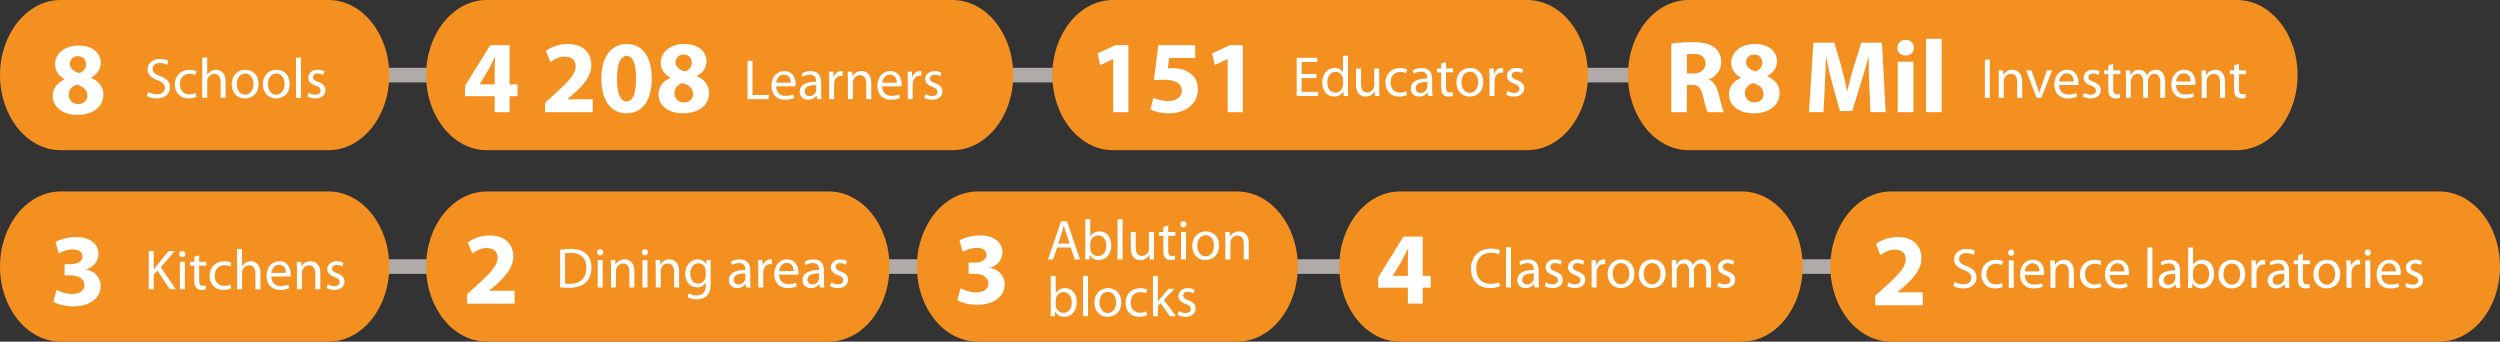
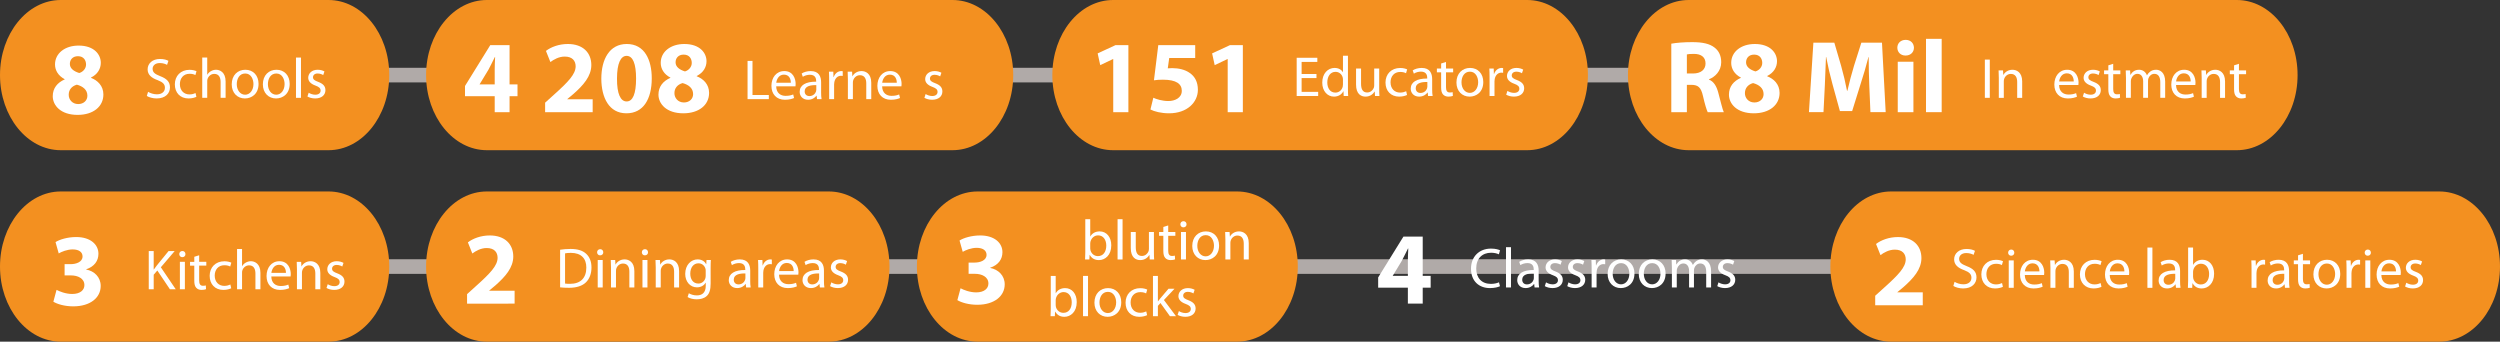
<svg xmlns="http://www.w3.org/2000/svg" xmlns:xlink="http://www.w3.org/1999/xlink" version="1.1" x="0px" y="0px" width="484.874px" height="66.265px" viewBox="0 0 484.874 66.265" style="overflow:visible;enable-background:new 0 0 484.874 66.265;" xml:space="preserve">
  <rect x="0" y="0" width="484.874" height="66.265" fill="#333333" stroke="none" />
  <style type="text/css">
	.st0{fill:none;stroke:#B0AAA8;stroke-width:2.835;}
	.st1{clip-path:url(#SVGID_10_);fill:#F39020;}
	.st2{fill:#FFFFFF;}
	.st3{clip-path:url(#SVGID_11_);fill:#F39020;}
	.st4{clip-path:url(#SVGID_12_);fill:#F39020;}
	.st5{clip-path:url(#SVGID_13_);fill:#F39020;}
	.st6{clip-path:url(#SVGID_14_);fill:#F39020;}
	.st7{clip-path:url(#SVGID_15_);fill:#F39020;}
	.st8{clip-path:url(#SVGID_16_);fill:#F39020;}
	.st9{clip-path:url(#SVGID_17_);fill:#F39020;}
	.st10{clip-path:url(#SVGID_18_);fill:#F39020;}
	.st11{clip-path:url(#SVGID_20_);fill:#F39020;}
	.st12{clip-path:url(#SVGID_22_);fill:#F39020;}
	.st13{clip-path:url(#SVGID_24_);fill:#F39020;}
	.st14{clip-path:url(#SVGID_26_);fill:#F39020;}
	.st15{clip-path:url(#SVGID_28_);fill:#F39020;}
	.st16{clip-path:url(#SVGID_30_);fill:#F39020;}
	.st17{clip-path:url(#SVGID_32_);fill:#F39020;}
	.st18{clip-path:url(#SVGID_34_);fill:#F39020;}
	.st19{clip-path:url(#SVGID_36_);fill:#F39020;}
</style>
  <defs>
</defs>
  <line class="st0" x1="7.937" y1="51.699" x2="362.835" y2="51.699" />
  <g>
    <defs>
      <rect id="SVGID_9_" width="484.874" height="66.265" />
    </defs>
    <clipPath id="SVGID_10_">
      <use xlink:href="#SVGID_9_" style="overflow:visible;" />
    </clipPath>
    <path class="st1" d="M63.705,66.265H11.789C5.279,66.265,0,59.744,0,51.699c0-8.044,5.279-14.565,11.789-14.565h51.916   c6.511,0,11.79,6.521,11.79,14.565C75.495,59.744,70.216,66.265,63.705,66.265" />
  </g>
  <g>
    <path class="st2" d="M10.969,56.216c0.54,0.3,1.78,0.8,3.021,0.8c1.581,0,2.38-0.76,2.38-1.72c0-1.301-1.28-1.881-2.601-1.881   h-1.24v-2.181h1.181c1.02,0,2.3-0.399,2.3-1.5c0-0.78-0.62-1.36-1.92-1.36c-1.06,0-2.181,0.46-2.701,0.78l-0.62-2.2   c0.78-0.501,2.321-0.98,4.021-0.98c2.761,0,4.301,1.46,4.301,3.24c0,1.381-0.78,2.48-2.38,3.021v0.04   c1.56,0.28,2.82,1.461,2.82,3.181c0,2.281-2.02,3.961-5.321,3.961c-1.681,0-3.101-0.439-3.861-0.899L10.969,56.216z" />
  </g>
  <g>
    <path class="st2" d="M28.85,48.692h0.958v3.575h0.033c0.198-0.286,0.396-0.55,0.583-0.792l2.267-2.783h1.188l-2.684,3.146   l2.893,4.269h-1.133l-2.442-3.642l-0.704,0.814v2.827H28.85V48.692z" />
    <path class="st2" d="M35.967,49.286c0.011,0.33-0.231,0.595-0.616,0.595c-0.341,0-0.583-0.265-0.583-0.595   c0-0.341,0.253-0.604,0.605-0.604C35.736,48.682,35.967,48.945,35.967,49.286z M34.889,56.107v-5.325h0.968v5.325H34.889z" />
    <path class="st2" d="M38.629,49.507v1.275h1.386v0.737h-1.386v2.872c0,0.66,0.187,1.034,0.726,1.034   c0.264,0,0.418-0.022,0.561-0.066l0.044,0.726c-0.187,0.077-0.484,0.144-0.858,0.144c-0.451,0-0.814-0.154-1.045-0.418   c-0.275-0.286-0.374-0.759-0.374-1.387v-2.904h-0.825v-0.737h0.825v-0.979L38.629,49.507z" />
    <path class="st2" d="M44.845,55.909c-0.253,0.132-0.814,0.319-1.529,0.319c-1.606,0-2.651-1.101-2.651-2.729   c0-1.64,1.122-2.827,2.86-2.827c0.572,0,1.078,0.143,1.342,0.274l-0.22,0.748c-0.231-0.132-0.594-0.253-1.122-0.253   c-1.221,0-1.881,0.902-1.881,2.014c0,1.232,0.792,1.991,1.849,1.991c0.55,0,0.913-0.143,1.188-0.264L44.845,55.909z" />
    <path class="st2" d="M45.977,48.296h0.968v3.323h0.022c0.154-0.275,0.396-0.518,0.693-0.683c0.286-0.165,0.627-0.274,0.99-0.274   c0.715,0,1.859,0.439,1.859,2.276v3.169h-0.968v-3.059c0-0.858-0.319-1.584-1.232-1.584c-0.627,0-1.122,0.44-1.298,0.968   c-0.055,0.132-0.066,0.275-0.066,0.462v3.213h-0.968V48.296z" />
    <path class="st2" d="M52.621,53.621c0.022,1.31,0.858,1.849,1.826,1.849c0.693,0,1.111-0.121,1.474-0.275l0.165,0.693   c-0.341,0.153-0.924,0.341-1.771,0.341c-1.64,0-2.619-1.089-2.619-2.695s0.946-2.871,2.498-2.871c1.738,0,2.2,1.528,2.2,2.508   c0,0.198-0.022,0.353-0.033,0.451H52.621z M55.459,52.928c0.011-0.616-0.253-1.573-1.342-1.573c-0.979,0-1.408,0.902-1.485,1.573   H55.459z" />
    <path class="st2" d="M57.593,52.224c0-0.55-0.011-1.001-0.044-1.441h0.858l0.055,0.881h0.022c0.264-0.507,0.88-1.001,1.76-1.001   c0.737,0,1.881,0.439,1.881,2.266v3.18h-0.968v-3.069c0-0.858-0.319-1.573-1.232-1.573c-0.638,0-1.133,0.451-1.298,0.99   c-0.044,0.121-0.066,0.286-0.066,0.451v3.201h-0.968V52.224z" />
    <path class="st2" d="M63.565,55.117c0.286,0.188,0.792,0.385,1.276,0.385c0.704,0,1.034-0.352,1.034-0.792   c0-0.462-0.275-0.715-0.99-0.979c-0.957-0.342-1.408-0.869-1.408-1.508c0-0.857,0.693-1.562,1.837-1.562   c0.539,0,1.012,0.153,1.309,0.329l-0.242,0.704c-0.209-0.132-0.594-0.308-1.089-0.308c-0.572,0-0.891,0.33-0.891,0.727   c0,0.439,0.319,0.638,1.012,0.901c0.924,0.353,1.397,0.814,1.397,1.606c0,0.936-0.726,1.606-1.991,1.606   c-0.583,0-1.122-0.154-1.496-0.374L63.565,55.117z" />
  </g>
  <g>
    <defs>
      <rect id="SVGID_8_" width="484.874" height="66.265" />
    </defs>
    <clipPath id="SVGID_11_">
      <use xlink:href="#SVGID_8_" style="overflow:visible;" />
    </clipPath>
    <path class="st3" d="M160.725,66.265H94.43c-6.511,0-11.79-6.521-11.79-14.566c0-8.044,5.279-14.565,11.79-14.565h66.295   c6.511,0,11.79,6.521,11.79,14.565C172.515,59.744,167.236,66.265,160.725,66.265" />
  </g>
  <g>
    <path class="st2" d="M90.587,58.889v-1.841l1.66-1.5c2.861-2.561,4.241-4.021,4.261-5.541c0-1.061-0.62-1.9-2.12-1.9   c-1.121,0-2.101,0.56-2.781,1.061l-0.86-2.161c0.96-0.74,2.5-1.34,4.241-1.34c2.96,0,4.561,1.72,4.561,4.081   c0,2.18-1.561,3.921-3.461,5.601l-1.2,1v0.04h4.921v2.501H90.587z" />
  </g>
  <g>
    <path class="st2" d="M108.633,48.436c0.583-0.088,1.276-0.153,2.036-0.153c1.375,0,2.354,0.318,3.003,0.924   c0.66,0.605,1.045,1.463,1.045,2.662c0,1.21-0.374,2.2-1.067,2.883c-0.693,0.693-1.837,1.067-3.279,1.067   c-0.682,0-1.254-0.033-1.738-0.089V48.436z M109.591,54.994c0.242,0.044,0.594,0.055,0.968,0.055c2.046,0,3.158-1.145,3.158-3.146   c0.011-1.749-0.979-2.86-3.003-2.86c-0.495,0-0.869,0.044-1.122,0.099V54.994z" />
    <path class="st2" d="M117.004,48.932c0.011,0.33-0.231,0.595-0.616,0.595c-0.341,0-0.583-0.265-0.583-0.595   c0-0.341,0.253-0.604,0.605-0.604C116.773,48.327,117.004,48.591,117.004,48.932z M115.926,55.753v-5.325h0.968v5.325H115.926z" />
    <path class="st2" d="M118.5,51.869c0-0.55-0.011-1.001-0.044-1.441h0.858l0.055,0.881h0.022c0.264-0.507,0.88-1.001,1.76-1.001   c0.737,0,1.881,0.439,1.881,2.266v3.18h-0.968v-3.069c0-0.858-0.319-1.573-1.232-1.573c-0.638,0-1.133,0.451-1.298,0.99   c-0.044,0.121-0.066,0.286-0.066,0.451v3.201H118.5V51.869z" />
    <path class="st2" d="M125.683,48.932c0.011,0.33-0.231,0.595-0.616,0.595c-0.341,0-0.583-0.265-0.583-0.595   c0-0.341,0.253-0.604,0.605-0.604C125.452,48.327,125.683,48.591,125.683,48.932z M124.605,55.753v-5.325h0.968v5.325H124.605z" />
    <path class="st2" d="M127.179,51.869c0-0.55-0.011-1.001-0.044-1.441h0.858l0.055,0.881h0.022c0.264-0.507,0.88-1.001,1.76-1.001   c0.737,0,1.881,0.439,1.881,2.266v3.18h-0.968v-3.069c0-0.858-0.319-1.573-1.232-1.573c-0.638,0-1.133,0.451-1.298,0.99   c-0.044,0.121-0.066,0.286-0.066,0.451v3.201h-0.968V51.869z" />
    <path class="st2" d="M137.827,54.982c0,1.222-0.242,1.97-0.759,2.432c-0.517,0.484-1.266,0.639-1.937,0.639   c-0.638,0-1.342-0.154-1.771-0.44l0.242-0.737c0.352,0.22,0.902,0.418,1.563,0.418c0.99,0,1.716-0.517,1.716-1.859V54.84h-0.022   c-0.297,0.495-0.869,0.891-1.694,0.891c-1.32,0-2.267-1.122-2.267-2.596c0-1.805,1.177-2.827,2.398-2.827   c0.924,0,1.43,0.483,1.661,0.924h0.022l0.044-0.804h0.847c-0.022,0.386-0.044,0.814-0.044,1.464V54.982z M136.87,52.529   c0-0.165-0.011-0.308-0.055-0.439c-0.176-0.562-0.649-1.023-1.353-1.023c-0.924,0-1.584,0.781-1.584,2.013   c0,1.046,0.528,1.915,1.573,1.915c0.594,0,1.133-0.374,1.342-0.99c0.055-0.165,0.077-0.353,0.077-0.518V52.529z" />
    <path class="st2" d="M145.505,54.476c0,0.462,0.022,0.913,0.088,1.276h-0.88l-0.077-0.671h-0.033   c-0.297,0.418-0.869,0.792-1.628,0.792c-1.078,0-1.628-0.759-1.628-1.529c0-1.287,1.144-1.991,3.201-1.98v-0.109   c0-0.44-0.121-1.232-1.21-1.232c-0.495,0-1.012,0.154-1.386,0.396l-0.22-0.638c0.44-0.286,1.078-0.473,1.75-0.473   c1.628,0,2.024,1.11,2.024,2.178V54.476z M144.57,53.035c-1.056-0.021-2.255,0.165-2.255,1.199c0,0.627,0.418,0.925,0.913,0.925   c0.693,0,1.133-0.44,1.288-0.892c0.033-0.099,0.055-0.209,0.055-0.308V53.035z" />
    <path class="st2" d="M147.067,52.09c0-0.628-0.011-1.167-0.044-1.662h0.847l0.033,1.046h0.044c0.242-0.716,0.825-1.166,1.474-1.166   c0.11,0,0.188,0.011,0.275,0.032v0.913c-0.099-0.021-0.198-0.032-0.33-0.032c-0.682,0-1.166,0.517-1.298,1.243   c-0.022,0.132-0.044,0.285-0.044,0.45v2.839h-0.957V52.09z" />
    <path class="st2" d="M151.093,53.267c0.022,1.31,0.858,1.849,1.826,1.849c0.693,0,1.111-0.121,1.474-0.275l0.165,0.693   c-0.341,0.153-0.924,0.341-1.771,0.341c-1.64,0-2.619-1.089-2.619-2.695s0.946-2.871,2.498-2.871c1.738,0,2.2,1.528,2.2,2.508   c0,0.198-0.022,0.353-0.033,0.451H151.093z M153.931,52.573c0.011-0.616-0.253-1.573-1.342-1.573c-0.979,0-1.408,0.902-1.485,1.573   H153.931z" />
    <path class="st2" d="M159.805,54.476c0,0.462,0.022,0.913,0.088,1.276h-0.88l-0.077-0.671h-0.033   c-0.297,0.418-0.869,0.792-1.628,0.792c-1.078,0-1.628-0.759-1.628-1.529c0-1.287,1.144-1.991,3.201-1.98v-0.109   c0-0.44-0.121-1.232-1.21-1.232c-0.495,0-1.012,0.154-1.386,0.396l-0.22-0.638c0.44-0.286,1.078-0.473,1.75-0.473   c1.628,0,2.024,1.11,2.024,2.178V54.476z M158.87,53.035c-1.056-0.021-2.255,0.165-2.255,1.199c0,0.627,0.418,0.925,0.913,0.925   c0.693,0,1.133-0.44,1.288-0.892c0.033-0.099,0.055-0.209,0.055-0.308V53.035z" />
    <path class="st2" d="M161.234,54.763c0.286,0.188,0.792,0.385,1.276,0.385c0.704,0,1.034-0.352,1.034-0.792   c0-0.462-0.275-0.715-0.99-0.979c-0.957-0.342-1.408-0.869-1.408-1.508c0-0.857,0.693-1.562,1.837-1.562   c0.539,0,1.012,0.153,1.309,0.329l-0.242,0.704c-0.209-0.132-0.594-0.308-1.089-0.308c-0.572,0-0.891,0.33-0.891,0.727   c0,0.439,0.319,0.638,1.012,0.901c0.924,0.353,1.397,0.814,1.397,1.606c0,0.936-0.726,1.606-1.991,1.606   c-0.583,0-1.122-0.154-1.496-0.374L161.234,54.763z" />
  </g>
  <g>
    <defs>
-       <rect id="SVGID_7_" width="484.874" height="66.265" />
-     </defs>
+       </defs>
    <clipPath id="SVGID_12_">
      <use xlink:href="#SVGID_7_" style="overflow:visible;" />
    </clipPath>
    <path class="st4" d="M337.831,66.265h-66.295c-6.511,0-11.79-6.521-11.79-14.566c0-8.044,5.279-14.565,11.79-14.565h66.295   c6.511,0,11.79,6.521,11.79,14.565C349.621,59.744,344.342,66.265,337.831,66.265" />
  </g>
  <g>
    <path class="st2" d="M273.055,58.889v-3.101h-5.762v-1.98l4.901-7.922h3.741v7.622h1.54v2.28h-1.54v3.101H273.055z M273.055,53.508   v-2.881c0-0.78,0.04-1.58,0.08-2.421h-0.061c-0.42,0.841-0.78,1.601-1.22,2.421l-1.721,2.841l-0.02,0.04H273.055z" />
  </g>
  <g>
    <path class="st2" d="M290.922,55.511c-0.352,0.176-1.056,0.363-1.958,0.363c-2.091,0-3.664-1.331-3.664-3.763   c0-2.321,1.573-3.895,3.873-3.895c0.924,0,1.507,0.198,1.76,0.33l-0.23,0.781c-0.363-0.176-0.881-0.309-1.496-0.309   c-1.738,0-2.894,1.111-2.894,3.059c0,1.815,1.045,2.981,2.85,2.981c0.583,0,1.177-0.121,1.562-0.308L290.922,55.511z" />
    <path class="st2" d="M292.087,47.941h0.969v7.812h-0.969V47.941z" />
    <path class="st2" d="M298.423,54.476c0,0.462,0.022,0.913,0.089,1.276h-0.881l-0.077-0.671h-0.032   c-0.298,0.418-0.869,0.792-1.629,0.792c-1.078,0-1.628-0.759-1.628-1.529c0-1.287,1.145-1.991,3.201-1.98v-0.109   c0-0.44-0.121-1.232-1.21-1.232c-0.495,0-1.012,0.154-1.386,0.396l-0.221-0.638c0.44-0.286,1.078-0.473,1.75-0.473   c1.628,0,2.023,1.11,2.023,2.178V54.476z M297.488,53.035c-1.057-0.021-2.256,0.165-2.256,1.199c0,0.627,0.419,0.925,0.913,0.925   c0.693,0,1.134-0.44,1.288-0.892c0.032-0.099,0.055-0.209,0.055-0.308V53.035z" />
    <path class="st2" d="M299.852,54.763c0.286,0.188,0.793,0.385,1.276,0.385c0.704,0,1.034-0.352,1.034-0.792   c0-0.462-0.274-0.715-0.99-0.979c-0.957-0.342-1.408-0.869-1.408-1.508c0-0.857,0.693-1.562,1.838-1.562   c0.539,0,1.012,0.153,1.309,0.329l-0.242,0.704c-0.209-0.132-0.594-0.308-1.089-0.308c-0.572,0-0.891,0.33-0.891,0.727   c0,0.439,0.318,0.638,1.012,0.901c0.924,0.353,1.397,0.814,1.397,1.606c0,0.936-0.727,1.606-1.991,1.606   c-0.583,0-1.122-0.154-1.496-0.374L299.852,54.763z" />
    <path class="st2" d="M304.209,54.763c0.286,0.188,0.792,0.385,1.276,0.385c0.704,0,1.033-0.352,1.033-0.792   c0-0.462-0.274-0.715-0.989-0.979c-0.957-0.342-1.408-0.869-1.408-1.508c0-0.857,0.693-1.562,1.837-1.562   c0.539,0,1.012,0.153,1.31,0.329l-0.242,0.704c-0.209-0.132-0.595-0.308-1.089-0.308c-0.572,0-0.892,0.33-0.892,0.727   c0,0.439,0.319,0.638,1.012,0.901c0.925,0.353,1.397,0.814,1.397,1.606c0,0.936-0.726,1.606-1.991,1.606   c-0.583,0-1.122-0.154-1.496-0.374L304.209,54.763z" />
    <path class="st2" d="M308.696,52.09c0-0.628-0.011-1.167-0.044-1.662h0.848l0.033,1.046h0.044c0.241-0.716,0.825-1.166,1.474-1.166   c0.11,0,0.188,0.011,0.275,0.032v0.913c-0.1-0.021-0.198-0.032-0.33-0.032c-0.683,0-1.166,0.517-1.298,1.243   c-0.022,0.132-0.044,0.285-0.044,0.45v2.839h-0.958V52.09z" />
    <path class="st2" d="M317.003,53.047c0,1.969-1.364,2.827-2.651,2.827c-1.441,0-2.553-1.057-2.553-2.739   c0-1.782,1.166-2.827,2.641-2.827C315.969,50.308,317.003,51.418,317.003,53.047z M312.778,53.101c0,1.166,0.671,2.046,1.617,2.046   c0.924,0,1.617-0.869,1.617-2.068c0-0.901-0.451-2.046-1.596-2.046C313.273,51.033,312.778,52.09,312.778,53.101z" />
    <path class="st2" d="M323.041,53.047c0,1.969-1.364,2.827-2.651,2.827c-1.441,0-2.553-1.057-2.553-2.739   c0-1.782,1.166-2.827,2.641-2.827C322.007,50.308,323.041,51.418,323.041,53.047z M318.816,53.101c0,1.166,0.671,2.046,1.617,2.046   c0.924,0,1.617-0.869,1.617-2.068c0-0.901-0.451-2.046-1.596-2.046C319.311,51.033,318.816,52.09,318.816,53.101z" />
    <path class="st2" d="M324.261,51.869c0-0.55-0.011-1.001-0.044-1.441h0.848l0.044,0.858h0.033c0.297-0.506,0.792-0.979,1.672-0.979   c0.727,0,1.276,0.439,1.507,1.066h0.022c0.165-0.297,0.374-0.527,0.594-0.692c0.319-0.242,0.671-0.374,1.178-0.374   c0.704,0,1.749,0.462,1.749,2.31v3.136h-0.946v-3.015c0-1.022-0.374-1.639-1.155-1.639c-0.55,0-0.979,0.406-1.144,0.88   c-0.044,0.132-0.077,0.308-0.077,0.484v3.289h-0.946v-3.19c0-0.847-0.374-1.463-1.111-1.463c-0.605,0-1.045,0.483-1.199,0.968   c-0.055,0.143-0.077,0.308-0.077,0.473v3.213h-0.946V51.869z" />
    <path class="st2" d="M333.303,54.763c0.286,0.188,0.792,0.385,1.276,0.385c0.704,0,1.034-0.352,1.034-0.792   c0-0.462-0.275-0.715-0.99-0.979c-0.957-0.342-1.408-0.869-1.408-1.508c0-0.857,0.693-1.562,1.837-1.562   c0.539,0,1.013,0.153,1.31,0.329l-0.242,0.704c-0.209-0.132-0.594-0.308-1.089-0.308c-0.572,0-0.892,0.33-0.892,0.727   c0,0.439,0.319,0.638,1.013,0.901c0.924,0.353,1.397,0.814,1.397,1.606c0,0.936-0.727,1.606-1.992,1.606   c-0.583,0-1.122-0.154-1.496-0.374L333.303,54.763z" />
  </g>
  <g>
    <defs>
      <rect id="SVGID_6_" width="484.874" height="66.265" />
    </defs>
    <clipPath id="SVGID_13_">
      <use xlink:href="#SVGID_6_" style="overflow:visible;" />
    </clipPath>
    <path class="st5" d="M239.918,66.265h-50.295c-6.511,0-11.79-6.521-11.79-14.566c0-8.044,5.279-14.565,11.79-14.565h50.295   c6.511,0,11.79,6.521,11.79,14.565C251.708,59.744,246.429,66.265,239.918,66.265" />
  </g>
  <g>
    <path class="st2" d="M186.3,55.908c0.54,0.3,1.78,0.8,3.021,0.8c1.581,0,2.38-0.76,2.38-1.72c0-1.301-1.28-1.881-2.601-1.881h-1.24   v-2.181h1.181c1.02,0,2.3-0.399,2.3-1.5c0-0.78-0.62-1.36-1.92-1.36c-1.06,0-2.181,0.46-2.701,0.78l-0.62-2.2   c0.78-0.501,2.321-0.98,4.021-0.98c2.761,0,4.301,1.46,4.301,3.24c0,1.381-0.78,2.48-2.38,3.021v0.04   c1.56,0.28,2.82,1.461,2.82,3.181c0,2.281-2.02,3.961-5.321,3.961c-1.681,0-3.101-0.439-3.861-0.899L186.3,55.908z" />
  </g>
  <g>
-     <path class="st2" d="M205.026,47.992l-0.77,2.332h-0.99l2.52-7.415h1.155l2.53,7.415h-1.023l-0.792-2.332H205.026z M207.457,47.244   l-0.726-2.135c-0.165-0.484-0.275-0.924-0.385-1.354h-0.022c-0.11,0.44-0.231,0.892-0.374,1.343l-0.726,2.146H207.457z" />
    <path class="st2" d="M210.493,42.513h0.957v3.345h0.022c0.341-0.594,0.957-0.979,1.815-0.979c1.32,0,2.255,1.1,2.244,2.717   c0,1.903-1.199,2.85-2.387,2.85c-0.77,0-1.386-0.297-1.782-1.001h-0.033l-0.044,0.88h-0.836c0.022-0.363,0.044-0.902,0.044-1.375   V42.513z M211.45,48.189c0,0.121,0.022,0.242,0.044,0.353c0.187,0.671,0.748,1.133,1.452,1.133c1.012,0,1.617-0.825,1.617-2.046   c0-1.067-0.55-1.98-1.584-1.98c-0.66,0-1.276,0.451-1.474,1.188c-0.022,0.109-0.055,0.242-0.055,0.396V48.189z" />
    <path class="st2" d="M216.752,42.513h0.968v7.812h-0.968V42.513z" />
    <path class="st2" d="M223.803,48.872c0,0.55,0.011,1.034,0.044,1.452h-0.858l-0.055-0.869h-0.022   c-0.253,0.429-0.814,0.99-1.76,0.99c-0.836,0-1.837-0.462-1.837-2.332v-3.114h0.968v2.949c0,1.012,0.308,1.694,1.188,1.694   c0.649,0,1.1-0.451,1.276-0.881c0.055-0.143,0.088-0.318,0.088-0.495v-3.268h0.968V48.872z" />
    <path class="st2" d="M226.575,43.724v1.275h1.386v0.737h-1.386v2.872c0,0.66,0.187,1.034,0.726,1.034   c0.264,0,0.418-0.022,0.561-0.066l0.044,0.726c-0.187,0.077-0.484,0.144-0.858,0.144c-0.451,0-0.814-0.154-1.045-0.418   c-0.275-0.286-0.374-0.759-0.374-1.387v-2.904h-0.825v-0.737h0.825V44.02L226.575,43.724z" />
    <path class="st2" d="M230.128,43.503c0.011,0.33-0.231,0.595-0.616,0.595c-0.341,0-0.583-0.265-0.583-0.595   c0-0.341,0.253-0.604,0.605-0.604C229.897,42.898,230.128,43.162,230.128,43.503z M229.05,50.324v-5.325h0.968v5.325H229.05z" />
    <path class="st2" d="M236.442,47.618c0,1.969-1.364,2.827-2.652,2.827c-1.441,0-2.552-1.057-2.552-2.739   c0-1.782,1.166-2.827,2.641-2.827C235.408,44.879,236.442,45.989,236.442,47.618z M232.217,47.673c0,1.166,0.671,2.046,1.618,2.046   c0.924,0,1.617-0.869,1.617-2.068c0-0.901-0.451-2.046-1.595-2.046C232.712,45.604,232.217,46.661,232.217,47.673z" />
    <path class="st2" d="M237.663,46.44c0-0.55-0.012-1.001-0.044-1.441h0.857l0.056,0.881h0.021c0.265-0.507,0.88-1.001,1.761-1.001   c0.736,0,1.881,0.439,1.881,2.266v3.18h-0.968v-3.069c0-0.858-0.319-1.573-1.232-1.573c-0.638,0-1.133,0.451-1.298,0.99   c-0.044,0.121-0.066,0.286-0.066,0.451v3.201h-0.968V46.44z" />
  </g>
  <g>
    <path class="st2" d="M203.794,53.513h0.957v3.345h0.022c0.341-0.594,0.957-0.979,1.815-0.979c1.32,0,2.255,1.1,2.244,2.717   c0,1.903-1.199,2.85-2.387,2.85c-0.77,0-1.386-0.297-1.782-1.001h-0.033l-0.044,0.88h-0.836c0.022-0.363,0.044-0.902,0.044-1.375   V53.513z M204.751,59.189c0,0.121,0.022,0.242,0.044,0.353c0.187,0.671,0.748,1.133,1.452,1.133c1.012,0,1.617-0.825,1.617-2.046   c0-1.067-0.55-1.98-1.584-1.98c-0.66,0-1.276,0.451-1.474,1.188c-0.022,0.109-0.055,0.242-0.055,0.396V59.189z" />
    <path class="st2" d="M210.053,53.513h0.968v7.812h-0.968V53.513z" />
    <path class="st2" d="M217.467,58.618c0,1.969-1.364,2.827-2.651,2.827c-1.441,0-2.552-1.057-2.552-2.739   c0-1.782,1.166-2.827,2.641-2.827C216.433,55.879,217.467,56.989,217.467,58.618z M213.243,58.673c0,1.166,0.671,2.046,1.618,2.046   c0.924,0,1.617-0.869,1.617-2.068c0-0.901-0.451-2.046-1.595-2.046C213.738,56.604,213.243,57.661,213.243,58.673z" />
    <path class="st2" d="M222.483,61.126c-0.253,0.132-0.814,0.319-1.529,0.319c-1.606,0-2.651-1.101-2.651-2.729   c0-1.64,1.122-2.827,2.86-2.827c0.572,0,1.078,0.143,1.342,0.274l-0.22,0.748c-0.231-0.132-0.594-0.253-1.123-0.253   c-1.221,0-1.881,0.902-1.881,2.014c0,1.232,0.792,1.991,1.849,1.991c0.55,0,0.913-0.143,1.188-0.264L222.483,61.126z" />
    <path class="st2" d="M224.573,58.441h0.022c0.132-0.187,0.319-0.418,0.473-0.604l1.562-1.838h1.167l-2.058,2.189l2.343,3.136   h-1.177l-1.837-2.553l-0.495,0.551v2.002h-0.957v-7.812h0.957V58.441z" />
    <path class="st2" d="M228.642,60.334c0.286,0.188,0.792,0.385,1.276,0.385c0.704,0,1.034-0.352,1.034-0.792   c0-0.462-0.275-0.715-0.99-0.979c-0.957-0.342-1.408-0.869-1.408-1.508c0-0.857,0.693-1.562,1.837-1.562   c0.539,0,1.012,0.153,1.309,0.329l-0.242,0.704c-0.209-0.132-0.594-0.308-1.089-0.308c-0.572,0-0.891,0.33-0.891,0.727   c0,0.439,0.319,0.638,1.012,0.901c0.924,0.353,1.397,0.814,1.397,1.606c0,0.936-0.726,1.606-1.991,1.606   c-0.583,0-1.122-0.154-1.496-0.374L228.642,60.334z" />
  </g>
  <line class="st0" x1="7.937" y1="14.566" x2="333.534" y2="14.566" />
  <g>
    <defs>
      <rect id="SVGID_5_" width="484.874" height="66.265" />
    </defs>
    <clipPath id="SVGID_14_">
      <use xlink:href="#SVGID_5_" style="overflow:visible;" />
    </clipPath>
    <path class="st6" d="M63.705,29.131H11.789C5.279,29.131,0,22.61,0,14.565C0,6.521,5.279,0,11.789,0h51.916   c6.511,0,11.79,6.521,11.79,14.565C75.495,22.61,70.216,29.131,63.705,29.131" />
  </g>
  <g>
    <path class="st2" d="M15.25,8.84c3.041,0,4.301,1.76,4.301,3.341c0,1.12-0.6,2.22-1.9,2.86v0.06c1.28,0.48,2.401,1.561,2.401,3.221   c0,2.361-1.98,3.961-5.001,3.961c-3.3,0-4.821-1.86-4.821-3.62c0-1.561,0.9-2.641,2.32-3.261v-0.04   c-1.26-0.66-1.88-1.721-1.88-2.861c0-2.2,1.98-3.66,4.561-3.66H15.25z M15.17,20.182c1.061,0,1.78-0.699,1.78-1.62   c0-1.14-0.86-1.82-2.04-2.141c-1,0.28-1.581,1.001-1.581,1.94c-0.02,0.94,0.7,1.82,1.82,1.82H15.17z M15.11,10.901   c-1.04,0-1.56,0.7-1.56,1.5c0,0.88,0.78,1.44,1.82,1.761c0.7-0.2,1.32-0.841,1.32-1.641c0-0.82-0.46-1.62-1.561-1.62H15.11z" />
  </g>
  <g>
    <path class="st2" d="M28.718,17.808c0.429,0.264,1.056,0.484,1.716,0.484c0.979,0,1.551-0.518,1.551-1.266   c0-0.693-0.396-1.089-1.397-1.475c-1.21-0.429-1.958-1.056-1.958-2.101c0-1.155,0.957-2.014,2.398-2.014   c0.759,0,1.309,0.176,1.639,0.363l-0.264,0.781c-0.242-0.133-0.737-0.353-1.408-0.353c-1.012,0-1.397,0.605-1.397,1.111   c0,0.693,0.451,1.034,1.474,1.431c1.254,0.483,1.892,1.089,1.892,2.178c0,1.145-0.847,2.146-2.596,2.146   c-0.715,0-1.497-0.22-1.893-0.484L28.718,17.808z" />
    <path class="st2" d="M38.091,18.776c-0.253,0.132-0.814,0.319-1.529,0.319c-1.606,0-2.651-1.101-2.651-2.729   c0-1.64,1.122-2.827,2.86-2.827c0.572,0,1.078,0.143,1.342,0.274l-0.22,0.748c-0.231-0.132-0.594-0.253-1.122-0.253   c-1.221,0-1.881,0.902-1.881,2.014c0,1.232,0.792,1.991,1.849,1.991c0.55,0,0.913-0.143,1.188-0.264L38.091,18.776z" />
    <path class="st2" d="M39.223,11.163h0.968v3.323h0.022c0.154-0.275,0.396-0.518,0.693-0.683c0.286-0.165,0.627-0.274,0.99-0.274   c0.715,0,1.859,0.439,1.859,2.277v3.168h-0.968v-3.059c0-0.858-0.319-1.584-1.232-1.584c-0.627,0-1.122,0.44-1.298,0.968   c-0.055,0.132-0.066,0.275-0.066,0.462v3.213h-0.968V11.163z" />
    <path class="st2" d="M50.146,16.268c0,1.969-1.364,2.827-2.651,2.827c-1.441,0-2.552-1.057-2.552-2.739   c0-1.782,1.167-2.827,2.641-2.827C49.113,13.529,50.146,14.639,50.146,16.268z M45.922,16.323c0,1.166,0.671,2.046,1.618,2.046   c0.924,0,1.617-0.869,1.617-2.068c0-0.901-0.451-2.046-1.595-2.046C46.417,14.254,45.922,15.311,45.922,16.323z" />
    <path class="st2" d="M56.185,16.268c0,1.969-1.364,2.827-2.651,2.827c-1.441,0-2.552-1.057-2.552-2.739   c0-1.782,1.167-2.827,2.641-2.827C55.152,13.529,56.185,14.639,56.185,16.268z M51.961,16.323c0,1.166,0.671,2.046,1.618,2.046   c0.924,0,1.617-0.869,1.617-2.068c0-0.901-0.451-2.046-1.595-2.046C52.456,14.254,51.961,15.311,51.961,16.323z" />
    <path class="st2" d="M57.406,11.163h0.968v7.812h-0.968V11.163z" />
    <path class="st2" d="M59.869,17.984c0.286,0.188,0.792,0.385,1.276,0.385c0.704,0,1.034-0.352,1.034-0.792   c0-0.462-0.275-0.715-0.99-0.979c-0.957-0.342-1.408-0.869-1.408-1.508c0-0.857,0.693-1.562,1.837-1.562   c0.539,0,1.012,0.153,1.309,0.329l-0.242,0.704c-0.209-0.132-0.594-0.308-1.089-0.308c-0.572,0-0.891,0.33-0.891,0.727   c0,0.439,0.319,0.638,1.012,0.901c0.924,0.353,1.397,0.814,1.397,1.606c0,0.936-0.726,1.606-1.991,1.606   c-0.583,0-1.122-0.154-1.496-0.374L59.869,17.984z" />
  </g>
  <g>
    <defs>
      <rect id="SVGID_4_" width="484.874" height="66.265" />
    </defs>
    <clipPath id="SVGID_15_">
      <use xlink:href="#SVGID_4_" style="overflow:visible;" />
    </clipPath>
    <path class="st7" d="M184.725,29.131H94.43c-6.511,0-11.79-6.521-11.79-14.566C82.64,6.521,87.919,0,94.43,0h90.295   c6.511,0,11.79,6.521,11.79,14.565C196.515,22.61,191.236,29.131,184.725,29.131" />
  </g>
  <g>
    <path class="st2" d="M95.948,21.755v-3.101h-5.761v-1.98l4.901-7.922h3.741v7.622h1.54v2.28h-1.54v3.101H95.948z M95.948,16.374   v-2.881c0-0.78,0.04-1.58,0.08-2.421h-0.06c-0.42,0.841-0.78,1.601-1.22,2.421l-1.72,2.841l-0.02,0.04H95.948z" />
    <path class="st2" d="M105.726,21.755v-1.841l1.66-1.5c2.861-2.561,4.241-4.021,4.261-5.541c0-1.061-0.62-1.9-2.12-1.9   c-1.121,0-2.101,0.56-2.781,1.061l-0.86-2.161c0.96-0.74,2.5-1.34,4.241-1.34c2.96,0,4.561,1.72,4.561,4.081   c0,2.18-1.561,3.921-3.461,5.601l-1.2,1v0.04h4.921v2.501H105.726z" />
    <path class="st2" d="M121.487,21.975c-3.36,0-4.841-3.021-4.861-6.701c0-3.78,1.581-6.741,4.941-6.741   c3.461,0,4.841,3.101,4.841,6.661c0,4.001-1.621,6.781-4.901,6.781H121.487z M121.547,19.675c1.18,0,1.82-1.48,1.82-4.441   c0-2.881-0.62-4.4-1.84-4.4c-1.14,0-1.86,1.46-1.86,4.4c-0.02,3.001,0.7,4.441,1.86,4.441H121.547z" />
    <path class="st2" d="M132.727,8.533c3.041,0,4.301,1.76,4.301,3.341c0,1.12-0.6,2.22-1.9,2.86v0.06   c1.28,0.48,2.401,1.561,2.401,3.221c0,2.361-1.98,3.961-5.001,3.961c-3.3,0-4.821-1.86-4.821-3.62c0-1.561,0.9-2.641,2.32-3.261   v-0.04c-1.26-0.66-1.88-1.721-1.88-2.861c0-2.2,1.98-3.66,4.561-3.66H132.727z M132.647,19.874c1.061,0,1.781-0.699,1.781-1.62   c0-1.14-0.86-1.82-2.041-2.141c-1,0.28-1.581,1.001-1.581,1.94c-0.02,0.94,0.7,1.82,1.82,1.82H132.647z M132.587,10.593   c-1.04,0-1.56,0.7-1.56,1.5c0,0.88,0.78,1.44,1.82,1.761c0.7-0.2,1.32-0.841,1.32-1.641c0-0.82-0.46-1.62-1.561-1.62H132.587z" />
  </g>
  <g>
    <path class="st2" d="M144.988,11.813h0.958v6.612h3.168v0.803h-4.126V11.813z" />
    <path class="st2" d="M150.543,16.742c0.022,1.31,0.858,1.849,1.826,1.849c0.693,0,1.111-0.121,1.474-0.275l0.165,0.693   c-0.341,0.153-0.924,0.341-1.771,0.341c-1.64,0-2.619-1.089-2.619-2.695s0.946-2.871,2.498-2.871c1.738,0,2.2,1.528,2.2,2.508   c0,0.198-0.022,0.353-0.033,0.451H150.543z M153.381,16.048c0.011-0.616-0.253-1.573-1.342-1.573c-0.979,0-1.408,0.902-1.485,1.573   H153.381z" />
    <path class="st2" d="M159.255,17.952c0,0.462,0.022,0.913,0.088,1.276h-0.88l-0.077-0.671h-0.033   c-0.297,0.418-0.869,0.792-1.628,0.792c-1.078,0-1.628-0.759-1.628-1.529c0-1.287,1.144-1.991,3.201-1.98V15.73   c0-0.44-0.121-1.232-1.21-1.232c-0.495,0-1.012,0.154-1.386,0.396l-0.22-0.638c0.44-0.286,1.078-0.473,1.75-0.473   c1.628,0,2.024,1.11,2.024,2.178V17.952z M158.32,16.51c-1.056-0.021-2.255,0.165-2.255,1.199c0,0.627,0.418,0.925,0.913,0.925   c0.693,0,1.133-0.44,1.288-0.892c0.033-0.099,0.055-0.209,0.055-0.308V16.51z" />
    <path class="st2" d="M160.817,15.565c0-0.628-0.011-1.167-0.044-1.662h0.847l0.033,1.046h0.044   c0.242-0.716,0.825-1.166,1.474-1.166c0.11,0,0.188,0.011,0.275,0.032v0.913c-0.099-0.021-0.198-0.032-0.33-0.032   c-0.682,0-1.166,0.517-1.298,1.243c-0.022,0.132-0.044,0.285-0.044,0.45v2.839h-0.957V15.565z" />
    <path class="st2" d="M164.447,15.344c0-0.55-0.011-1.001-0.044-1.441h0.858l0.055,0.881h0.022c0.264-0.507,0.88-1.001,1.76-1.001   c0.737,0,1.881,0.439,1.881,2.266v3.18h-0.968v-3.069c0-0.858-0.319-1.573-1.232-1.573c-0.638,0-1.133,0.451-1.298,0.99   c-0.044,0.121-0.066,0.286-0.066,0.451v3.201h-0.968V15.344z" />
    <path class="st2" d="M171.091,16.742c0.022,1.31,0.858,1.849,1.826,1.849c0.693,0,1.111-0.121,1.474-0.275l0.165,0.693   c-0.341,0.153-0.924,0.341-1.771,0.341c-1.64,0-2.619-1.089-2.619-2.695s0.946-2.871,2.498-2.871c1.738,0,2.2,1.528,2.2,2.508   c0,0.198-0.022,0.353-0.033,0.451H171.091z M173.929,16.048c0.011-0.616-0.253-1.573-1.342-1.573c-0.979,0-1.408,0.902-1.485,1.573   H173.929z" />
-     <path class="st2" d="M176.062,15.565c0-0.628-0.011-1.167-0.044-1.662h0.847l0.033,1.046h0.044   c0.242-0.716,0.825-1.166,1.474-1.166c0.11,0,0.187,0.011,0.275,0.032v0.913c-0.099-0.021-0.198-0.032-0.33-0.032   c-0.682,0-1.167,0.517-1.298,1.243c-0.022,0.132-0.044,0.285-0.044,0.45v2.839h-0.957V15.565z" />
    <path class="st2" d="M179.527,18.238c0.286,0.188,0.792,0.385,1.276,0.385c0.704,0,1.034-0.352,1.034-0.792   c0-0.462-0.275-0.715-0.99-0.979c-0.957-0.342-1.408-0.869-1.408-1.508c0-0.857,0.693-1.562,1.837-1.562   c0.539,0,1.012,0.153,1.309,0.329l-0.242,0.704c-0.209-0.132-0.594-0.308-1.089-0.308c-0.572,0-0.891,0.33-0.891,0.727   c0,0.439,0.319,0.638,1.012,0.901c0.924,0.353,1.397,0.814,1.397,1.606c0,0.936-0.726,1.606-1.991,1.606   c-0.583,0-1.122-0.154-1.496-0.374L179.527,18.238z" />
  </g>
  <g>
    <defs>
      <rect id="SVGID_3_" width="484.874" height="66.265" />
    </defs>
    <clipPath id="SVGID_16_">
      <use xlink:href="#SVGID_3_" style="overflow:visible;" />
    </clipPath>
    <path class="st8" d="M296.187,29.131h-80.295c-6.511,0-11.79-6.521-11.79-14.566c0-8.044,5.279-14.565,11.79-14.565h80.295   c6.511,0,11.79,6.521,11.79,14.565C307.977,22.61,302.698,29.131,296.187,29.131" />
  </g>
  <g>
    <path class="st2" d="M215.91,11.454h-0.04l-2.48,1.18l-0.5-2.28l3.461-1.601h2.5v13.003h-2.94V11.454z" />
    <path class="st2" d="M231.811,11.253h-5.041l-0.28,2c0.28-0.02,0.521-0.04,0.84-0.04c1.24,0,2.521,0.28,3.421,0.94   c0.98,0.66,1.58,1.74,1.58,3.261c0,2.421-2.08,4.561-5.581,4.561c-1.58,0-2.9-0.359-3.621-0.74l0.56-2.28   c0.56,0.28,1.74,0.641,2.92,0.641c1.26,0,2.601-0.601,2.601-1.98c0-1.341-1.06-2.161-3.661-2.161c-0.72,0-1.22,0.04-1.74,0.12   l0.84-6.821h7.162V11.253z" />
    <path class="st2" d="M238.11,11.454h-0.04l-2.481,1.18l-0.5-2.28l3.461-1.601h2.501v13.003h-2.94V11.454z" />
  </g>
  <g>
    <path class="st2" d="M255.33,15.143h-2.883v2.674h3.213v0.803h-4.17v-7.415h4.005v0.803h-3.048v2.344h2.883V15.143z" />
    <path class="st2" d="M261.434,10.808v6.437c0,0.473,0.011,1.012,0.044,1.375h-0.869l-0.044-0.924h-0.021   c-0.298,0.594-0.946,1.045-1.815,1.045c-1.287,0-2.277-1.089-2.277-2.706c-0.011-1.771,1.089-2.86,2.387-2.86   c0.814,0,1.364,0.385,1.606,0.813h0.022v-3.18H261.434z M260.467,15.462c0-0.121-0.011-0.286-0.044-0.407   c-0.144-0.616-0.671-1.122-1.397-1.122c-1.001,0-1.596,0.88-1.596,2.058c0,1.078,0.528,1.969,1.573,1.969   c0.649,0,1.243-0.429,1.42-1.155c0.033-0.132,0.044-0.264,0.044-0.418V15.462z" />
    <path class="st2" d="M267.496,17.167c0,0.55,0.011,1.034,0.044,1.452h-0.858l-0.055-0.869h-0.022   c-0.253,0.429-0.813,0.99-1.76,0.99c-0.836,0-1.838-0.462-1.838-2.332v-3.114h0.969v2.949c0,1.012,0.308,1.694,1.188,1.694   c0.649,0,1.101-0.451,1.276-0.881c0.056-0.143,0.088-0.318,0.088-0.495v-3.268h0.969V17.167z" />
    <path class="st2" d="M272.896,18.421c-0.253,0.132-0.814,0.319-1.529,0.319c-1.606,0-2.651-1.101-2.651-2.729   c0-1.64,1.122-2.827,2.86-2.827c0.572,0,1.078,0.143,1.342,0.274l-0.22,0.748c-0.231-0.132-0.594-0.253-1.122-0.253   c-1.222,0-1.882,0.902-1.882,2.014c0,1.232,0.793,1.991,1.849,1.991c0.55,0,0.913-0.143,1.188-0.264L272.896,18.421z" />
    <path class="st2" d="M277.769,17.343c0,0.462,0.021,0.913,0.088,1.276h-0.88l-0.077-0.671h-0.033   c-0.297,0.418-0.869,0.792-1.628,0.792c-1.078,0-1.628-0.759-1.628-1.529c0-1.287,1.144-1.991,3.201-1.98v-0.109   c0-0.44-0.121-1.232-1.21-1.232c-0.495,0-1.013,0.153-1.387,0.396l-0.22-0.638c0.439-0.286,1.078-0.473,1.749-0.473   c1.628,0,2.024,1.11,2.024,2.178V17.343z M276.834,15.902c-1.056-0.021-2.255,0.165-2.255,1.199c0,0.627,0.418,0.925,0.913,0.925   c0.693,0,1.133-0.44,1.287-0.892c0.033-0.099,0.055-0.209,0.055-0.308V15.902z" />
    <path class="st2" d="M280.453,12.019v1.275h1.386v0.737h-1.386v2.872c0,0.66,0.187,1.034,0.726,1.034   c0.265,0,0.418-0.022,0.562-0.066l0.044,0.726c-0.188,0.077-0.484,0.144-0.858,0.144c-0.451,0-0.813-0.154-1.045-0.418   c-0.275-0.286-0.374-0.759-0.374-1.387v-2.904h-0.825v-0.737h0.825v-0.979L280.453,12.019z" />
    <path class="st2" d="M287.681,15.913c0,1.969-1.364,2.827-2.651,2.827c-1.441,0-2.553-1.057-2.553-2.739   c0-1.782,1.166-2.827,2.641-2.827C286.646,13.174,287.681,14.285,287.681,15.913z M283.456,15.968c0,1.166,0.671,2.046,1.617,2.046   c0.924,0,1.617-0.869,1.617-2.068c0-0.901-0.451-2.046-1.595-2.046C283.951,13.9,283.456,14.956,283.456,15.968z" />
    <path class="st2" d="M288.9,14.956c0-0.628-0.011-1.167-0.044-1.662h0.848l0.032,1.046h0.044c0.242-0.716,0.825-1.166,1.475-1.166   c0.11,0,0.187,0.011,0.275,0.032v0.913c-0.1-0.021-0.198-0.032-0.33-0.032c-0.683,0-1.167,0.517-1.299,1.243   c-0.021,0.132-0.044,0.285-0.044,0.45v2.839H288.9V14.956z" />
    <path class="st2" d="M292.365,17.629c0.286,0.188,0.793,0.385,1.276,0.385c0.704,0,1.034-0.352,1.034-0.792   c0-0.462-0.274-0.715-0.99-0.979c-0.957-0.342-1.408-0.869-1.408-1.508c0-0.857,0.693-1.562,1.838-1.562   c0.539,0,1.012,0.153,1.309,0.329l-0.242,0.704c-0.209-0.132-0.594-0.308-1.089-0.308c-0.572,0-0.891,0.33-0.891,0.727   c0,0.439,0.318,0.638,1.012,0.901c0.924,0.353,1.397,0.814,1.397,1.606c0,0.936-0.727,1.606-1.991,1.606   c-0.583,0-1.122-0.154-1.496-0.374L292.365,17.629z" />
  </g>
  <g>
    <defs>
      <rect id="SVGID_2_" width="484.874" height="66.265" />
    </defs>
    <clipPath id="SVGID_17_">
      <use xlink:href="#SVGID_2_" style="overflow:visible;" />
    </clipPath>
    <path class="st9" d="M433.825,29.131H327.53c-6.511,0-11.79-6.521-11.79-14.566C315.74,6.521,321.019,0,327.53,0h106.295   c6.511,0,11.79,6.521,11.79,14.565C445.615,22.61,440.336,29.131,433.825,29.131" />
  </g>
  <g>
    <path class="st2" d="M324.147,8.472c0.98-0.18,2.421-0.3,4.061-0.3c2.001,0,3.401,0.3,4.361,1.08c0.82,0.641,1.26,1.581,1.26,2.821   c0,1.7-1.22,2.88-2.38,3.3v0.061c0.94,0.38,1.46,1.26,1.8,2.5c0.421,1.541,0.82,3.301,1.081,3.821h-3.121   c-0.2-0.4-0.54-1.48-0.92-3.141c-0.381-1.7-0.961-2.141-2.221-2.16h-0.9v5.301h-3.021V8.472z M327.168,14.253h1.2   c1.521,0,2.421-0.76,2.421-1.94c0-1.22-0.841-1.86-2.24-1.86c-0.74,0-1.161,0.04-1.381,0.101V14.253z" />
    <path class="st2" d="M340.348,8.533c3.041,0,4.301,1.76,4.301,3.341c0,1.12-0.6,2.22-1.9,2.86v0.06c1.28,0.48,2.4,1.561,2.4,3.221   c0,2.361-1.98,3.961-5.001,3.961c-3.301,0-4.821-1.86-4.821-3.62c0-1.561,0.9-2.641,2.321-3.261v-0.04   c-1.261-0.66-1.881-1.721-1.881-2.861c0-2.2,1.98-3.66,4.562-3.66H340.348z M340.267,19.874c1.061,0,1.78-0.699,1.78-1.62   c0-1.14-0.86-1.82-2.04-2.141c-1,0.28-1.58,1.001-1.58,1.94c-0.021,0.94,0.7,1.82,1.82,1.82H340.267z M340.208,10.593   c-1.04,0-1.561,0.7-1.561,1.5c0,0.88,0.78,1.44,1.82,1.761c0.7-0.2,1.32-0.841,1.32-1.641c0-0.82-0.46-1.62-1.561-1.62H340.208z" />
    <path class="st2" d="M362.549,16.594c-0.06-1.62-0.12-3.561-0.12-5.541h-0.04c-0.439,1.721-1,3.641-1.521,5.221l-1.64,5.262h-2.381   l-1.44-5.222c-0.44-1.58-0.88-3.48-1.22-5.261h-0.04c-0.061,1.82-0.141,3.9-0.221,5.581l-0.26,5.121h-2.82l0.86-13.482h4.061   l1.32,4.501c0.439,1.56,0.84,3.24,1.14,4.82h0.08c0.36-1.561,0.82-3.341,1.28-4.841l1.421-4.48h4.001l0.72,13.482h-2.961   L362.549,16.594z" />
    <path class="st2" d="M369.567,10.773c-0.96,0-1.58-0.68-1.58-1.521c0-0.86,0.64-1.521,1.62-1.521s1.58,0.66,1.601,1.521   c0,0.841-0.62,1.521-1.621,1.521H369.567z M368.067,21.755v-9.782h3.04v9.782H368.067z" />
    <path class="st2" d="M373.547,7.533h3.04v14.223h-3.04V7.533z" />
  </g>
  <g>
    <path class="st2" d="M385.919,11.559v7.415h-0.957v-7.415H385.919z" />
    <path class="st2" d="M387.668,15.09c0-0.55-0.011-1.001-0.044-1.441h0.858l0.055,0.881h0.022c0.264-0.507,0.88-1.001,1.76-1.001   c0.737,0,1.882,0.439,1.882,2.266v3.18h-0.969v-3.069c0-0.858-0.318-1.573-1.231-1.573c-0.639,0-1.134,0.451-1.299,0.99   c-0.044,0.121-0.065,0.286-0.065,0.451v3.201h-0.969V15.09z" />
-     <path class="st2" d="M394.004,13.649l1.046,2.993c0.176,0.483,0.318,0.924,0.429,1.364h0.033c0.121-0.44,0.274-0.881,0.451-1.364   l1.034-2.993h1.012l-2.09,5.325h-0.925l-2.024-5.325H394.004z" />
    <path class="st2" d="M399.36,16.488c0.022,1.31,0.858,1.849,1.827,1.849c0.692,0,1.11-0.121,1.474-0.275l0.165,0.693   c-0.341,0.153-0.924,0.341-1.771,0.341c-1.639,0-2.618-1.089-2.618-2.695s0.946-2.871,2.497-2.871c1.738,0,2.201,1.528,2.201,2.508   c0,0.198-0.022,0.353-0.033,0.451H399.36z M402.199,15.794c0.011-0.616-0.253-1.573-1.342-1.573c-0.979,0-1.408,0.902-1.485,1.573   H402.199z" />
    <path class="st2" d="M404.2,17.984c0.286,0.188,0.792,0.385,1.276,0.385c0.704,0,1.034-0.352,1.034-0.792   c0-0.462-0.275-0.715-0.99-0.979c-0.957-0.342-1.408-0.869-1.408-1.508c0-0.857,0.693-1.562,1.837-1.562   c0.539,0,1.013,0.153,1.31,0.329l-0.242,0.704c-0.209-0.132-0.594-0.308-1.089-0.308c-0.572,0-0.892,0.33-0.892,0.727   c0,0.439,0.319,0.638,1.013,0.901c0.924,0.353,1.397,0.814,1.397,1.606c0,0.936-0.727,1.606-1.992,1.606   c-0.583,0-1.122-0.154-1.496-0.374L404.2,17.984z" />
    <path class="st2" d="M409.855,12.373v1.275h1.386v0.737h-1.386v2.872c0,0.659,0.187,1.034,0.726,1.034   c0.264,0,0.418-0.022,0.562-0.066l0.044,0.726c-0.188,0.077-0.484,0.144-0.858,0.144c-0.451,0-0.814-0.154-1.045-0.418   c-0.275-0.286-0.374-0.76-0.374-1.387v-2.904h-0.825v-0.737h0.825V12.67L409.855,12.373z" />
    <path class="st2" d="M412.329,15.09c0-0.55-0.011-1.001-0.044-1.441h0.848l0.044,0.858h0.033c0.297-0.506,0.792-0.979,1.672-0.979   c0.727,0,1.276,0.439,1.507,1.066h0.022c0.165-0.297,0.374-0.527,0.594-0.692c0.319-0.242,0.671-0.374,1.178-0.374   c0.704,0,1.749,0.462,1.749,2.31v3.136h-0.946v-3.015c0-1.022-0.374-1.639-1.155-1.639c-0.55,0-0.979,0.406-1.144,0.88   c-0.044,0.132-0.077,0.308-0.077,0.484v3.289h-0.946v-3.19c0-0.847-0.374-1.463-1.111-1.463c-0.605,0-1.045,0.483-1.199,0.968   c-0.055,0.143-0.077,0.308-0.077,0.473v3.213h-0.946V15.09z" />
    <path class="st2" d="M422.042,16.488c0.022,1.31,0.858,1.849,1.827,1.849c0.692,0,1.11-0.121,1.474-0.275l0.165,0.693   c-0.341,0.153-0.924,0.341-1.771,0.341c-1.639,0-2.618-1.089-2.618-2.695s0.946-2.871,2.497-2.871c1.738,0,2.201,1.528,2.201,2.508   c0,0.198-0.022,0.353-0.033,0.451H422.042z M424.881,15.794c0.011-0.616-0.253-1.573-1.342-1.573c-0.979,0-1.408,0.902-1.485,1.573   H424.881z" />
    <path class="st2" d="M427.014,15.09c0-0.55-0.011-1.001-0.044-1.441h0.858l0.055,0.881h0.022c0.264-0.507,0.88-1.001,1.76-1.001   c0.737,0,1.882,0.439,1.882,2.266v3.18h-0.969v-3.069c0-0.858-0.318-1.573-1.231-1.573c-0.639,0-1.134,0.451-1.299,0.99   c-0.044,0.121-0.065,0.286-0.065,0.451v3.201h-0.969V15.09z" />
    <path class="st2" d="M434.242,12.373v1.275h1.386v0.737h-1.386v2.872c0,0.659,0.187,1.034,0.726,1.034   c0.264,0,0.418-0.022,0.562-0.066l0.044,0.726c-0.188,0.077-0.484,0.144-0.858,0.144c-0.451,0-0.814-0.154-1.045-0.418   c-0.275-0.286-0.374-0.76-0.374-1.387v-2.904h-0.825v-0.737h0.825V12.67L434.242,12.373z" />
  </g>
  <g>
    <defs>
      <rect id="SVGID_1_" width="484.874" height="66.265" />
    </defs>
    <clipPath id="SVGID_18_">
      <use xlink:href="#SVGID_1_" style="overflow:visible;" />
    </clipPath>
    <path class="st10" d="M473.084,66.265H366.789c-6.511,0-11.79-6.521-11.79-14.566c0-8.044,5.279-14.565,11.79-14.565h106.295   c6.511,0,11.79,6.521,11.79,14.565C484.874,59.744,479.595,66.265,473.084,66.265" />
  </g>
  <g>
    <path class="st2" d="M379.09,54.658c0.429,0.264,1.057,0.484,1.716,0.484c0.979,0,1.552-0.518,1.552-1.266   c0-0.693-0.396-1.089-1.397-1.475c-1.21-0.429-1.958-1.056-1.958-2.101c0-1.155,0.957-2.014,2.398-2.014   c0.759,0,1.309,0.176,1.639,0.363l-0.264,0.781c-0.242-0.133-0.737-0.353-1.408-0.353c-1.012,0-1.397,0.605-1.397,1.111   c0,0.693,0.451,1.034,1.475,1.431c1.254,0.483,1.893,1.089,1.893,2.178c0,1.145-0.848,2.146-2.597,2.146   c-0.715,0-1.496-0.22-1.893-0.484L379.09,54.658z" />
    <path class="st2" d="M388.462,55.626c-0.253,0.132-0.814,0.319-1.529,0.319c-1.606,0-2.651-1.101-2.651-2.729   c0-1.64,1.122-2.827,2.86-2.827c0.572,0,1.078,0.143,1.343,0.274l-0.221,0.748c-0.23-0.132-0.594-0.253-1.122-0.253   c-1.221,0-1.881,0.902-1.881,2.014c0,1.232,0.792,1.991,1.848,1.991c0.551,0,0.913-0.143,1.188-0.264L388.462,55.626z" />
    <path class="st2" d="M390.673,49.003c0.012,0.33-0.23,0.595-0.615,0.595c-0.342,0-0.584-0.265-0.584-0.595   c0-0.341,0.254-0.604,0.605-0.604C390.442,48.398,390.673,48.662,390.673,49.003z M389.595,55.824v-5.325h0.969v5.325H389.595z" />
    <path class="st2" d="M392.707,53.338c0.022,1.31,0.858,1.849,1.826,1.849c0.693,0,1.111-0.121,1.475-0.275l0.165,0.693   c-0.341,0.153-0.924,0.341-1.771,0.341c-1.639,0-2.618-1.089-2.618-2.695s0.946-2.871,2.497-2.871c1.738,0,2.201,1.528,2.201,2.508   c0,0.198-0.022,0.353-0.033,0.451H392.707z M395.546,52.644c0.011-0.616-0.253-1.573-1.342-1.573c-0.979,0-1.408,0.902-1.485,1.573   H395.546z" />
    <path class="st2" d="M397.68,51.94c0-0.55-0.011-1.001-0.044-1.441h0.858l0.055,0.881h0.022c0.264-0.507,0.88-1.001,1.76-1.001   c0.737,0,1.882,0.439,1.882,2.266v3.18h-0.969v-3.069c0-0.858-0.318-1.573-1.231-1.573c-0.639,0-1.134,0.451-1.299,0.99   c-0.044,0.121-0.065,0.286-0.065,0.451v3.201h-0.969V51.94z" />
    <path class="st2" d="M407.58,55.626c-0.253,0.132-0.814,0.319-1.529,0.319c-1.606,0-2.651-1.101-2.651-2.729   c0-1.64,1.122-2.827,2.86-2.827c0.572,0,1.078,0.143,1.343,0.274l-0.221,0.748c-0.23-0.132-0.594-0.253-1.122-0.253   c-1.221,0-1.881,0.902-1.881,2.014c0,1.232,0.792,1.991,1.848,1.991c0.551,0,0.913-0.143,1.188-0.264L407.58,55.626z" />
    <path class="st2" d="M409.185,53.338c0.022,1.31,0.858,1.849,1.826,1.849c0.693,0,1.111-0.121,1.475-0.275l0.165,0.693   c-0.341,0.153-0.924,0.341-1.771,0.341c-1.639,0-2.618-1.089-2.618-2.695s0.946-2.871,2.497-2.871c1.738,0,2.201,1.528,2.201,2.508   c0,0.198-0.022,0.353-0.033,0.451H409.185z M412.024,52.644c0.011-0.616-0.253-1.573-1.342-1.573c-0.979,0-1.408,0.902-1.485,1.573   H412.024z" />
    <path class="st2" d="M416.489,48.013h0.969v7.812h-0.969V48.013z" />
    <path class="st2" d="M422.826,54.548c0,0.462,0.021,0.913,0.088,1.276h-0.88l-0.077-0.671h-0.033   c-0.297,0.418-0.869,0.792-1.628,0.792c-1.078,0-1.629-0.759-1.629-1.529c0-1.287,1.145-1.991,3.202-1.98v-0.109   c0-0.44-0.121-1.232-1.211-1.232c-0.495,0-1.012,0.153-1.386,0.396l-0.22-0.638c0.439-0.286,1.078-0.473,1.749-0.473   c1.628,0,2.024,1.11,2.024,2.178V54.548z M421.89,53.106c-1.056-0.021-2.255,0.165-2.255,1.199c0,0.627,0.418,0.925,0.913,0.925   c0.692,0,1.133-0.44,1.287-0.892c0.033-0.099,0.055-0.209,0.055-0.308V53.106z" />
    <path class="st2" d="M424.387,48.013h0.957v3.345h0.022c0.341-0.594,0.957-0.979,1.815-0.979c1.32,0,2.255,1.1,2.244,2.717   c0,1.903-1.199,2.85-2.388,2.85c-0.77,0-1.386-0.297-1.782-1.001h-0.032l-0.044,0.88h-0.837c0.022-0.363,0.044-0.902,0.044-1.375   V48.013z M425.344,53.689c0,0.121,0.022,0.242,0.045,0.353c0.187,0.671,0.748,1.133,1.452,1.133c1.012,0,1.617-0.825,1.617-2.046   c0-1.067-0.551-1.98-1.585-1.98c-0.66,0-1.275,0.451-1.474,1.188c-0.022,0.109-0.056,0.242-0.056,0.396V53.689z" />
-     <path class="st2" d="M435.465,53.118c0,1.969-1.364,2.827-2.651,2.827c-1.441,0-2.553-1.057-2.553-2.739   c0-1.782,1.166-2.827,2.641-2.827C434.431,50.379,435.465,51.489,435.465,53.118z M431.24,53.173c0,1.166,0.671,2.046,1.617,2.046   c0.924,0,1.617-0.869,1.617-2.068c0-0.901-0.451-2.046-1.596-2.046C431.735,51.104,431.24,52.161,431.24,53.173z" />
    <path class="st2" d="M436.684,52.161c0-0.628-0.011-1.167-0.044-1.662h0.848l0.033,1.046h0.044   c0.241-0.716,0.825-1.166,1.474-1.166c0.11,0,0.188,0.011,0.275,0.032v0.913c-0.1-0.021-0.198-0.032-0.33-0.032   c-0.683,0-1.166,0.517-1.298,1.243c-0.022,0.132-0.044,0.285-0.044,0.45v2.839h-0.958V52.161z" />
    <path class="st2" d="M443.968,54.548c0,0.462,0.021,0.913,0.088,1.276h-0.88l-0.077-0.671h-0.033   c-0.297,0.418-0.869,0.792-1.628,0.792c-1.078,0-1.629-0.759-1.629-1.529c0-1.287,1.145-1.991,3.202-1.98v-0.109   c0-0.44-0.121-1.232-1.211-1.232c-0.495,0-1.012,0.153-1.386,0.396l-0.22-0.638c0.439-0.286,1.078-0.473,1.749-0.473   c1.628,0,2.024,1.11,2.024,2.178V54.548z M443.032,53.106c-1.056-0.021-2.255,0.165-2.255,1.199c0,0.627,0.418,0.925,0.913,0.925   c0.692,0,1.133-0.44,1.287-0.892c0.033-0.099,0.055-0.209,0.055-0.308V53.106z" />
    <path class="st2" d="M446.651,49.224v1.275h1.386v0.737h-1.386v2.872c0,0.66,0.187,1.034,0.726,1.034   c0.264,0,0.418-0.022,0.562-0.066l0.044,0.726c-0.188,0.077-0.484,0.144-0.858,0.144c-0.451,0-0.814-0.154-1.045-0.418   c-0.275-0.286-0.374-0.759-0.374-1.387v-2.904h-0.825v-0.737h0.825V49.52L446.651,49.224z" />
    <path class="st2" d="M453.889,53.118c0,1.969-1.364,2.827-2.651,2.827c-1.441,0-2.553-1.057-2.553-2.739   c0-1.782,1.166-2.827,2.641-2.827C452.855,50.379,453.889,51.489,453.889,53.118z M449.665,53.173c0,1.166,0.671,2.046,1.617,2.046   c0.924,0,1.617-0.869,1.617-2.068c0-0.901-0.451-2.046-1.596-2.046C450.16,51.104,449.665,52.161,449.665,53.173z" />
    <path class="st2" d="M455.109,52.161c0-0.628-0.011-1.167-0.044-1.662h0.848l0.033,1.046h0.044   c0.241-0.716,0.825-1.166,1.474-1.166c0.11,0,0.188,0.011,0.275,0.032v0.913c-0.1-0.021-0.198-0.032-0.33-0.032   c-0.683,0-1.166,0.517-1.298,1.243c-0.022,0.132-0.045,0.285-0.045,0.45v2.839h-0.957V52.161z" />
    <path class="st2" d="M459.828,49.003c0.012,0.33-0.23,0.595-0.615,0.595c-0.342,0-0.584-0.265-0.584-0.595   c0-0.341,0.254-0.604,0.605-0.604C459.598,48.398,459.828,48.662,459.828,49.003z M458.75,55.824v-5.325h0.969v5.325H458.75z" />
    <path class="st2" d="M461.863,53.338c0.022,1.31,0.858,1.849,1.826,1.849c0.693,0,1.111-0.121,1.475-0.275l0.165,0.693   c-0.341,0.153-0.924,0.341-1.771,0.341c-1.639,0-2.618-1.089-2.618-2.695s0.946-2.871,2.497-2.871c1.738,0,2.201,1.528,2.201,2.508   c0,0.198-0.022,0.353-0.033,0.451H461.863z M464.702,52.644c0.011-0.616-0.253-1.573-1.342-1.573c-0.979,0-1.408,0.902-1.485,1.573   H464.702z" />
    <path class="st2" d="M466.703,54.834c0.286,0.188,0.792,0.385,1.276,0.385c0.704,0,1.034-0.352,1.034-0.792   c0-0.462-0.275-0.715-0.99-0.979c-0.957-0.342-1.408-0.869-1.408-1.508c0-0.857,0.693-1.562,1.837-1.562   c0.539,0,1.013,0.153,1.31,0.329l-0.242,0.704c-0.209-0.132-0.594-0.308-1.089-0.308c-0.572,0-0.892,0.33-0.892,0.727   c0,0.439,0.319,0.638,1.013,0.901c0.924,0.353,1.397,0.814,1.397,1.606c0,0.936-0.727,1.606-1.992,1.606   c-0.583,0-1.122-0.154-1.496-0.374L466.703,54.834z" />
  </g>
  <g>
    <path class="st2" d="M363.695,59.199v-1.841l1.66-1.5c2.86-2.561,4.241-4.021,4.261-5.541c0-1.061-0.62-1.9-2.12-1.9   c-1.12,0-2.101,0.56-2.78,1.061l-0.86-2.161c0.96-0.74,2.5-1.34,4.24-1.34c2.961,0,4.562,1.72,4.562,4.081   c0,2.18-1.561,3.921-3.461,5.601l-1.2,1v0.04h4.921v2.501H363.695z" />
  </g>
</svg>